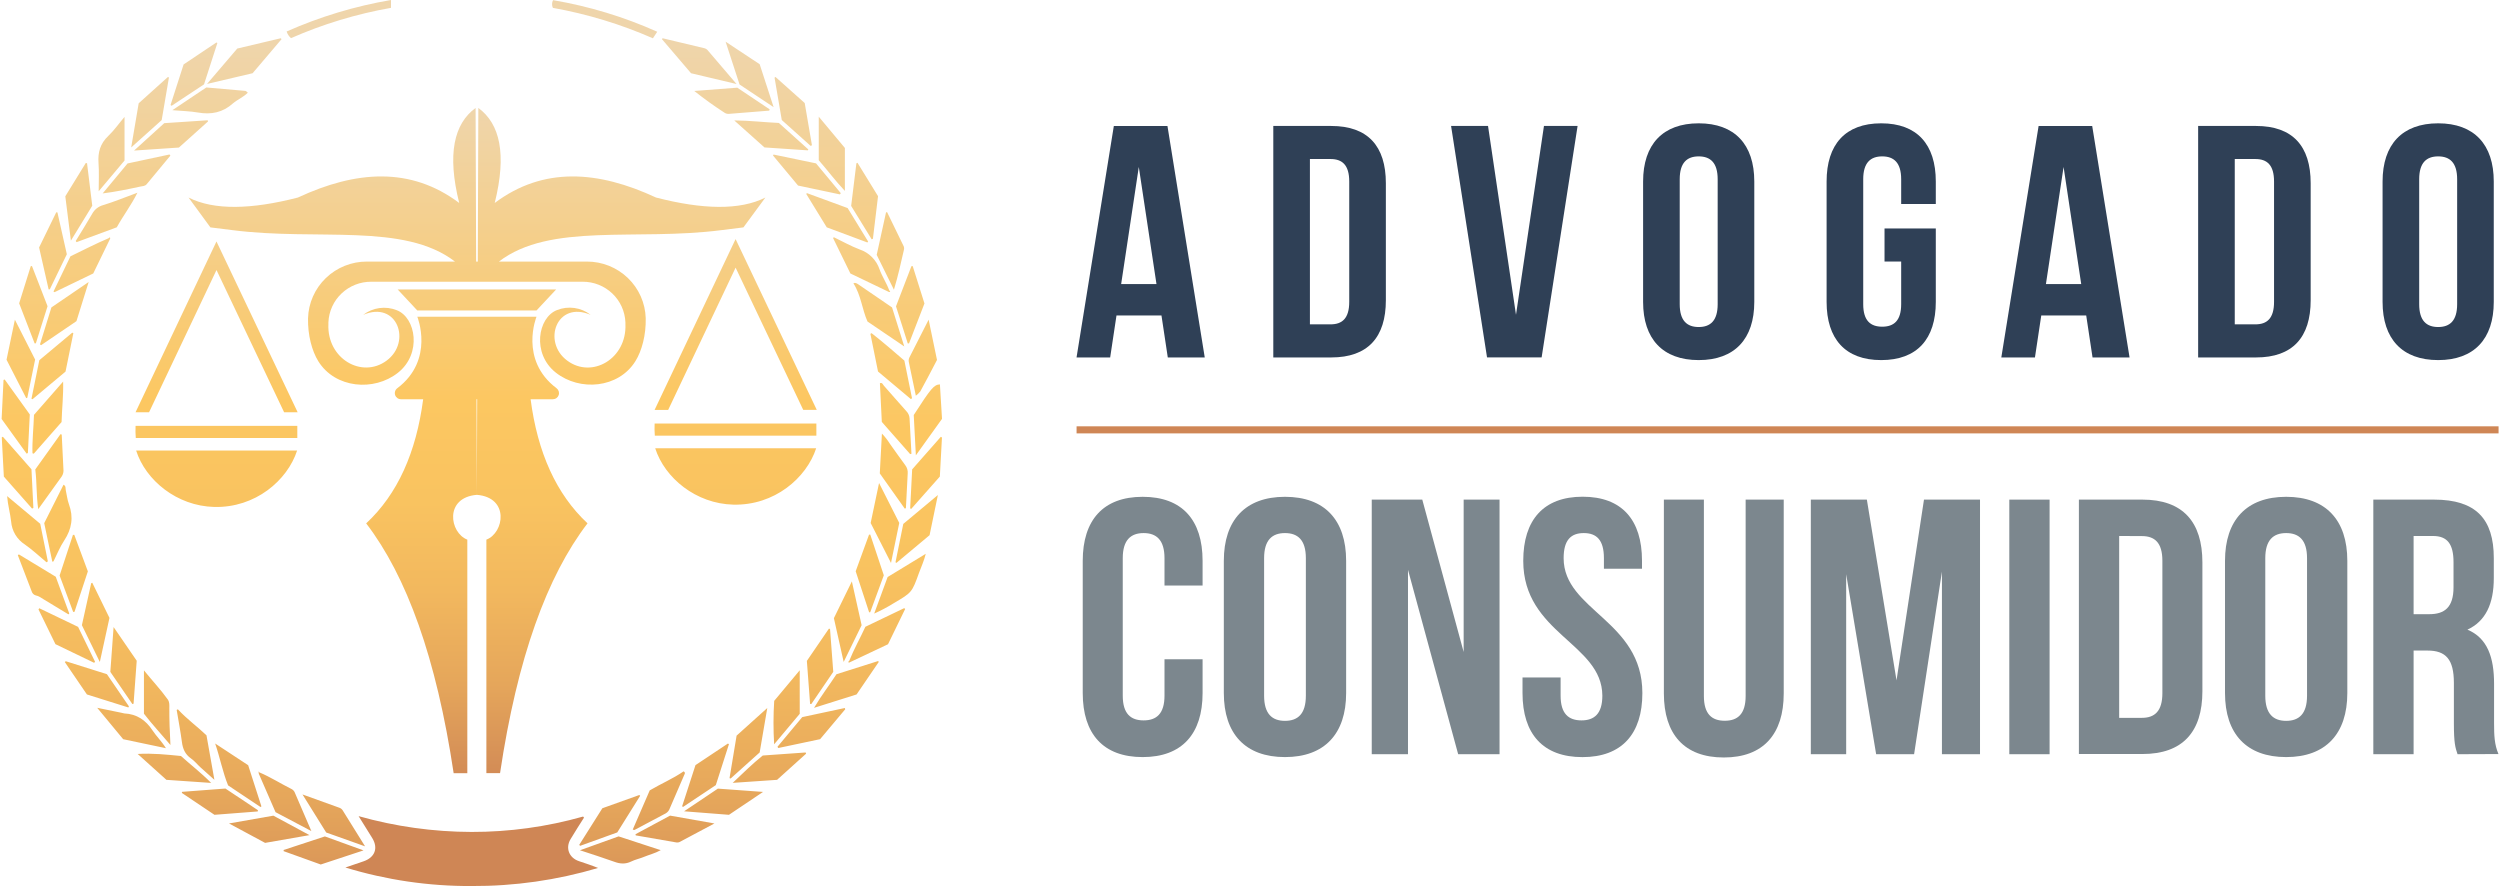
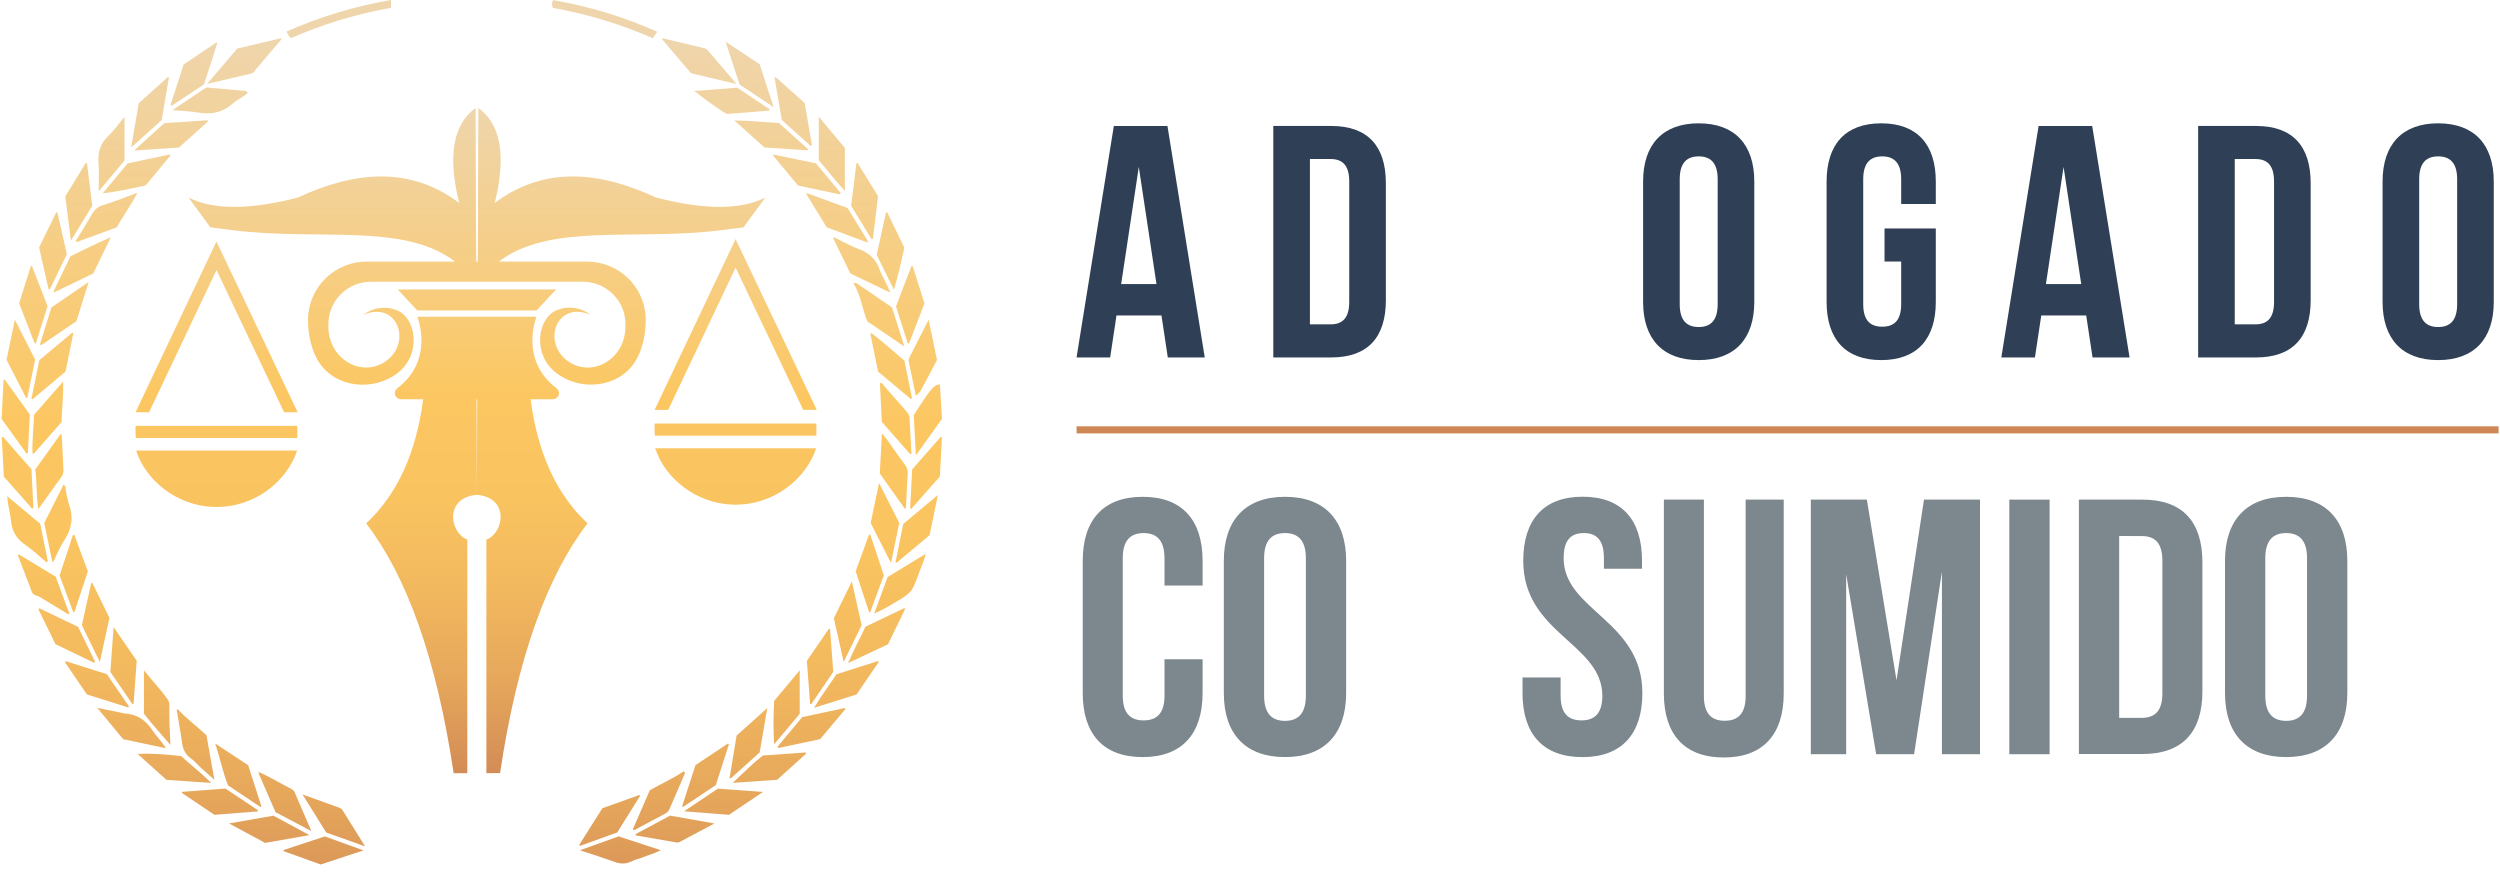
<svg xmlns="http://www.w3.org/2000/svg" width="446" height="159" viewBox="0 0 446 159" fill="none">
  <path d="M123.281 13.064L118.091 6.985L118.207 6.823C120.7 7.417 123.196 8.005 125.689 8.609C125.878 8.654 126.05 8.751 126.185 8.89C127.885 10.852 129.552 12.821 131.398 14.989L123.281 13.064ZM45.063 13.064L50.229 6.985L50.09 6.823L42.325 8.663L36.935 14.973L45.063 13.064ZM34.079 135.313C34.711 135.745 35.197 136.384 35.779 136.91C36.541 137.61 37.32 138.292 38.248 139.119C37.755 136.34 37.303 133.796 36.837 131.182C35.211 129.622 33.313 128.261 31.735 126.542L31.518 126.65C31.837 128.558 32.198 130.463 32.456 132.391C32.609 133.577 33.014 134.567 34.079 135.313ZM159.475 51.686C160.196 49.298 160.717 46.957 161.247 44.627C161.315 44.406 161.308 44.168 161.227 43.952C160.24 41.925 159.251 39.891 158.258 37.848L158.067 37.886L156.404 45.468L159.475 51.686ZM60.523 144.094C58.408 143.328 56.289 142.568 53.966 141.73L58.194 148.519L65.128 150.988C63.693 148.681 62.407 146.638 61.149 144.588C61.007 144.353 60.785 144.178 60.523 144.094ZM50.603 151.636V151.846L57.221 154.227L64.849 151.711L57.959 149.218L50.603 151.636ZM48.77 145.513L40.856 146.905L47.294 150.37L55.211 148.988L48.77 145.513ZM150.728 26.399L146.066 20.816V28.584C147.671 30.431 149.066 32.299 150.725 34.059L150.728 26.399ZM144.206 26.662L138.948 21.933C136.323 21.822 133.762 21.498 130.99 21.484L136.381 26.301L144.117 26.824L144.206 26.662ZM46.471 143.969L46.638 143.861L44.274 136.512L38.384 132.641C39.241 135.144 39.717 137.708 40.69 140.112L46.471 143.969ZM55.548 148.266C54.493 145.82 53.555 143.659 52.633 141.49C52.536 141.194 52.331 140.943 52.059 140.788C50.11 139.822 48.277 138.636 46.277 137.795C46.043 137.947 46.213 138.133 46.277 138.278C47.229 140.481 48.188 142.684 49.154 144.888L55.548 148.266ZM27.216 130.314C26.012 128.47 24.403 127.379 22.162 127.274C21.969 127.245 21.778 127.201 21.591 127.143L17.34 126.271L21.975 131.875L29.603 133.479C28.818 132.209 27.893 131.348 27.216 130.314ZM32.283 134.87C29.715 134.617 27.182 134.347 24.56 134.506L29.688 139.123L37.673 139.673C35.83 137.816 33.973 136.407 32.283 134.87ZM143.118 127.933L138.697 133.232L138.85 133.445L146.307 131.868L150.79 126.531C150.766 126.457 150.739 126.383 150.715 126.309L143.118 127.933ZM138.108 132.783C139.601 131.01 141.091 129.233 142.672 127.345V119.577L138.118 125.032C137.952 127.613 137.949 130.202 138.108 132.783ZM29.916 124.765C28.641 122.978 27.121 121.387 25.679 119.591V127.322C27.155 129.247 28.739 130.926 30.406 132.905C30.27 130.51 30.202 128.423 30.209 126.329C30.212 125.802 30.27 125.258 29.916 124.765ZM46.012 144.54L40.214 140.676L32.48 141.264L32.44 141.457L38.262 145.361L45.981 144.763C46.002 144.689 46.008 144.615 46.012 144.54ZM137.904 27.739L142.373 33.103L149.834 34.68L150.001 34.467L145.58 29.145L138.006 27.571L137.904 27.739ZM37.115 21.66L37.044 21.457L29.304 21.971L23.917 26.861L31.919 26.324L37.115 21.66ZM138.013 19.113C137.122 16.364 136.313 13.868 135.527 11.457L129.446 7.434L131.936 15.074L138.013 19.113ZM149.225 120.283C147.967 122.228 146.546 124.046 145.226 126.278L152.813 123.89L156.772 118.088L156.659 117.929L149.225 120.283ZM155.728 42.6C156.034 40.065 156.339 37.531 156.642 34.998L152.973 29.036L152.779 29.141L151.847 36.737L155.51 42.695L155.728 42.6ZM30.144 13.797L29.933 13.753L24.74 18.428L23.404 26.304L28.845 21.424C29.278 18.886 29.711 16.344 30.144 13.797ZM144.607 26.02L144.852 25.919L143.56 18.377L138.339 13.723L138.18 13.854C138.608 16.374 139.038 18.894 139.469 21.413L144.607 26.02ZM162.73 83.735C162.611 86.099 162.492 88.403 162.373 90.706L162.567 90.781L167.668 85.019L168.045 78.054L167.848 77.922L162.73 83.735ZM143.832 34.596L147.491 40.557L154.741 43.259C154.786 43.202 154.833 43.148 154.877 43.094L151.218 37.119L143.958 34.454L143.832 34.596ZM161.944 61.261H162.169C163.089 58.888 164.007 56.514 164.923 54.138C164.219 51.895 163.522 49.68 162.825 47.464L162.597 47.491C161.665 49.913 160.737 52.334 159.846 54.651C160.574 56.955 161.261 59.103 161.944 61.261ZM137.224 19.738C137.255 19.664 137.282 19.59 137.312 19.512L131.531 15.641L123.859 16.229C125.607 17.622 127.424 18.927 129.304 20.14C129.54 20.282 129.818 20.341 130.093 20.309L137.224 19.738ZM19.683 119.864C21.02 121.813 22.322 123.715 23.621 125.606L23.829 125.535C24.019 122.955 24.206 120.374 24.39 117.878L20.265 111.866C20.057 114.727 19.867 117.311 19.683 119.864ZM155.955 109.465C157.154 108.927 158.315 108.31 159.431 107.617C162.679 105.709 162.689 105.716 163.961 102.176C164.345 101.109 164.848 100.079 165.155 98.799L158.353 102.94C157.544 105.145 156.748 107.303 155.955 109.465ZM153.714 111.535C153.14 108.948 152.585 106.469 151.973 103.72C150.82 106.084 149.79 108.195 148.766 110.282L150.511 118.088C151.657 115.723 152.677 113.65 153.714 111.535ZM113.374 148.823C113.374 148.894 113.398 148.961 113.412 149.032L120.553 150.272C120.78 150.33 121.019 150.311 121.234 150.218C123.233 149.157 125.23 148.09 127.45 146.905L119.54 145.506L113.374 148.823ZM36.398 15.05C37.184 12.622 37.983 10.146 38.779 7.674L38.602 7.579L32.756 11.494C31.957 13.979 31.191 16.357 30.423 18.738L30.617 18.873L36.398 15.05ZM136.078 134.783C134.218 136.276 132.545 137.931 130.715 139.663L138.632 139.123L143.808 134.455C143.777 134.384 143.75 134.313 143.723 134.242L136.078 134.783ZM162.604 80.949C162.493 78.828 162.38 76.708 162.264 74.589C162.225 74.123 162.023 73.686 161.693 73.353C160.332 71.84 159.026 70.313 157.676 68.8C157.506 68.607 157.411 68.199 156.976 68.361C157.091 70.691 157.204 73.011 157.316 75.271C159.043 77.23 160.717 79.125 162.373 81.013L162.604 80.949ZM16.459 36.703C16.149 34.177 15.838 31.649 15.527 29.121L15.303 29.077L11.651 35.021C11.991 37.581 12.293 40.121 12.647 42.931L16.459 36.703ZM44.199 16.526C44.019 16.388 43.907 16.226 43.778 16.215C41.448 15.999 39.115 15.803 36.806 15.604L30.749 19.657C32.45 19.806 33.905 19.826 35.313 20.073C37.694 20.491 39.751 20.073 41.567 18.438C42.37 17.752 43.417 17.34 44.209 16.54L44.199 16.526ZM154.384 111.816C153.456 113.842 152.344 115.798 151.504 117.895C151.368 117.969 151.3 118.067 151.426 118.233L151.681 118.115L158.421 114.933C159.434 112.841 160.455 110.744 161.482 108.641L161.315 108.492L154.384 111.816ZM130.147 138.826L130.351 138.883L135.524 134.236C135.966 131.631 136.394 129.092 136.884 126.309L131.409 131.236C130.984 133.79 130.565 136.326 130.147 138.826ZM152.252 50.554C153.612 52.655 153.789 55.175 154.762 57.36L161.322 61.808C160.543 59.329 159.843 57.08 159.142 54.847C157.122 53.466 155.122 52.105 153.126 50.733C152.83 50.538 152.548 50.362 152.252 50.554ZM8.886 51.615L11.923 45.356C11.341 42.766 10.79 40.331 10.243 37.892L10.035 37.875C9.015 39.956 7.995 42.036 6.974 44.151C7.559 46.718 8.117 49.17 8.675 51.625L8.886 51.615ZM155.248 109.218C156.054 107.033 156.86 104.844 157.673 102.632C156.87 100.216 156.063 97.793 155.252 95.364L155.034 95.388C154.235 97.569 153.432 99.751 152.653 101.913C153.463 104.389 154.258 106.817 155.054 109.242L155.248 109.218ZM110.12 148.505L114.201 141.977L114.058 141.828L107.46 144.192C106.049 146.428 104.689 148.583 103.325 150.741L103.516 150.89L110.12 148.505ZM147.868 112.164L143.944 117.905C144.138 120.489 144.332 123.036 144.522 125.582L144.74 125.599L148.654 119.857C148.46 117.28 148.27 114.734 148.076 112.191L147.868 112.164ZM127.702 140.065C128.521 137.515 129.283 135.134 130.045 132.753L129.855 132.651L124.073 136.498C123.267 138.991 122.482 141.413 121.693 143.834L121.849 143.959L127.702 140.065ZM159.758 100.319L159.928 100.417L165.835 95.479C166.324 93.114 166.79 90.852 167.317 88.315L161.145 93.466C160.689 95.796 160.213 98.056 159.754 100.319H159.758ZM4.448 97.147C5.808 98.096 7.022 99.248 8.304 100.312L8.535 100.14C8.083 97.941 7.631 95.749 7.175 93.442L1.271 88.504C1.39 90.102 1.829 91.564 1.986 93.054C2.051 93.878 2.307 94.676 2.734 95.386C3.161 96.097 3.748 96.699 4.448 97.147ZM160.427 93.287C159.244 90.943 158.091 88.673 156.823 86.167C156.292 88.693 155.802 90.953 155.326 93.303C156.479 95.57 157.663 97.89 158.955 100.433C159.489 97.85 159.965 95.55 160.427 93.293V93.287ZM17.595 34.133L22.217 28.634V20.853C21.197 22.045 20.367 23.258 19.312 24.257C17.891 25.608 17.439 27.175 17.575 29.07C17.697 30.671 17.605 32.299 17.605 34.14L17.595 34.133ZM122.043 144.736L130.048 145.361L136.129 141.278L128.069 140.69L122.043 144.736ZM161.614 90.649C161.72 88.595 161.812 86.538 161.934 84.485C161.984 83.945 161.826 83.407 161.492 82.978C160.56 81.732 159.679 80.452 158.771 79.192C158.357 78.53 157.875 77.912 157.333 77.348C157.2 79.865 157.078 82.178 156.955 84.458L161.417 90.747L161.614 90.649ZM4.869 70.965C5.336 68.688 5.802 66.415 6.267 64.146C5.094 61.835 3.938 59.562 2.656 57.032C2.125 59.586 1.652 61.846 1.166 64.179C2.356 66.503 3.519 68.766 4.679 71.032L4.869 70.965ZM103.465 151.687C105.675 152.42 107.651 153.038 109.586 153.737C110.637 154.129 111.589 154.19 112.613 153.69C113.293 153.352 114.092 153.19 114.813 152.893C115.792 152.488 116.853 152.238 117.874 151.67L110.358 149.211L103.465 151.687ZM23.002 126.018L19.074 120.276L11.736 117.963L11.562 118.108L15.504 123.89L22.897 126.211L23.002 126.018ZM5.614 71.14L5.798 71.225L11.691 66.29L13.086 59.437L12.892 59.346L7.015 64.26C6.529 66.588 6.066 68.867 5.614 71.14ZM4.975 80.817C5.09 78.53 5.209 76.247 5.315 73.94L0.833 67.699L0.629 67.783C0.515 70.1 0.402 72.422 0.289 74.748C1.782 76.821 3.264 78.871 4.744 80.925L4.975 80.817ZM6.396 61.248C7.077 59.076 7.757 56.908 8.484 54.631L5.696 47.447L5.482 47.501C4.801 49.717 4.097 51.932 3.417 54.114L6.179 61.264L6.396 61.248ZM24.999 33.292C25.407 33.204 25.866 33.228 26.175 32.853C27.583 31.151 28.992 29.452 30.402 27.756L30.239 27.56L22.758 29.158L18.316 34.505C20.618 34.221 22.802 33.765 24.999 33.292ZM15.816 50.311L9.171 54.844L7.131 61.433L7.328 61.582L13.64 57.293C14.347 55.026 15.041 52.797 15.816 50.311ZM5.954 90.612C5.839 88.312 5.72 86.008 5.614 83.722L0.513 77.916L0.316 78.017C0.438 80.337 0.561 82.658 0.686 85.029L5.723 90.73L5.954 90.612ZM161.352 64.341C159.424 62.676 157.499 61.005 155.486 59.437L155.279 59.559C155.728 61.781 156.18 64.004 156.639 66.28L162.488 71.188L162.706 71.056C162.254 68.864 161.812 66.675 161.342 64.341H161.352ZM121.951 137.61C120.081 138.907 117.935 139.808 115.911 141.004L112.881 147.995C113.055 148.039 113.143 148.09 113.191 148.066C115.048 147.08 116.898 146.084 118.761 145.108C119.1 144.914 119.357 144.604 119.482 144.236C120.336 142.244 121.203 140.251 122.063 138.258C122.152 138.055 122.335 137.846 121.951 137.61ZM16.956 118.054L13.932 111.836L7.005 108.509L6.869 108.729L9.892 114.92L16.796 118.246L16.956 118.054ZM13.293 109.147C14.093 106.74 14.887 104.336 15.674 101.933C14.861 99.748 14.058 97.583 13.252 95.418H13.014L10.634 102.673L13.055 109.171L13.293 109.147ZM19.527 110.235C18.544 108.208 17.486 106.094 16.466 103.966L16.269 104.044C15.718 106.533 15.167 109.019 14.609 111.532C15.67 113.704 16.677 115.774 17.809 118.098C18.411 115.352 18.952 112.869 19.527 110.235ZM13.511 42.992L13.657 43.202L20.836 40.55C21.955 38.507 23.387 36.653 24.516 34.38C22.319 35.19 20.404 35.984 18.428 36.585C18.005 36.697 17.609 36.894 17.266 37.165C16.923 37.436 16.64 37.774 16.435 38.159C15.497 39.79 14.49 41.385 13.511 42.992ZM9.542 100.15C10.171 98.9 10.688 97.579 11.45 96.434C12.81 94.374 13.15 92.273 12.293 89.943C12.001 89.149 11.926 88.278 11.732 87.444C11.661 87.126 11.804 86.721 11.334 86.471C10.183 88.768 9.034 91.053 7.889 93.327C8.379 95.654 8.855 97.931 9.331 100.207L9.542 100.15ZM12.212 109.607L12.358 109.448L9.943 102.889L3.373 98.907L3.179 99.045C4.006 101.204 4.825 103.362 5.658 105.517C5.708 105.684 5.8 105.837 5.926 105.96C6.051 106.083 6.206 106.172 6.376 106.219C6.94 106.32 7.359 106.668 7.821 106.942C9.294 107.823 10.749 108.715 12.212 109.6V109.607ZM162.162 64.723C162.567 66.648 162.964 68.573 163.386 70.597C163.688 70.374 163.958 70.112 164.189 69.816C165.209 67.979 166.158 66.118 167.161 64.213C166.668 61.849 166.199 59.579 165.668 57.032C164.427 59.468 163.322 61.639 162.216 63.815C162.093 64.102 162.074 64.423 162.162 64.723ZM6.026 80.935C7.685 79.04 9.348 77.149 10.984 75.288C11.055 72.9 11.324 70.587 11.263 68.07C9.409 70.188 7.699 72.144 6.063 74.008C5.988 76.399 5.723 78.628 5.794 80.864L6.026 80.935ZM11.021 84.988C11.273 84.596 11.377 84.128 11.314 83.668C11.202 81.621 11.11 79.571 11.011 77.524L10.79 77.46L6.294 83.745C6.59 86.066 6.461 88.359 6.821 90.838L11.021 84.988ZM163.012 74.055C163.131 76.305 163.254 78.632 163.39 81.232L168.055 74.724C167.933 72.675 167.808 70.625 167.681 68.573C166.617 68.634 166.103 69.242 163.012 74.038V74.055ZM51.912 6.806C57.618 4.297 63.608 2.482 69.753 1.402V0C63.335 1.095 57.08 2.982 51.133 5.617C51.278 6.077 51.547 6.488 51.912 6.806ZM117.251 5.664C111.322 3.01 105.077 1.116 98.666 0.027C98.553 0.238 98.492 0.473 98.487 0.712C98.481 0.952 98.532 1.189 98.635 1.405C104.779 2.505 110.769 4.327 116.479 6.833L117.251 5.664ZM158.499 52.047C158.584 52.101 158.669 52.145 158.765 52.047C158.86 51.949 158.765 51.875 158.652 51.838C158.18 50.517 157.377 49.345 156.904 48.035C156.628 47.213 156.163 46.465 155.546 45.852C154.93 45.238 154.178 44.775 153.35 44.499C151.769 43.901 150.29 43.053 148.756 42.32C148.712 42.367 148.664 42.415 148.62 42.465C149.649 44.573 150.679 46.681 151.708 48.788L158.499 52.047ZM46.107 137.677C46.09 137.819 46.107 137.887 46.26 137.792C46.26 137.773 46.256 137.755 46.248 137.738C46.24 137.722 46.228 137.707 46.213 137.696C46.198 137.685 46.181 137.677 46.162 137.674C46.144 137.671 46.125 137.672 46.107 137.677ZM19.632 42.388C19.513 42.32 19.455 42.388 19.404 42.486C17.075 43.465 14.841 44.637 12.565 45.728C11.545 47.842 10.545 49.93 9.539 52.017L9.733 52.122L16.636 48.785L19.608 42.665C19.643 42.628 19.665 42.581 19.669 42.53C19.673 42.48 19.66 42.43 19.632 42.388Z" fill="url(#paint0_linear_260_4)" />
-   <path d="M101.788 149.704C102.556 148.407 103.383 147.144 104.185 145.868C104.134 145.803 104.083 145.736 104.029 145.672C97.558 147.504 90.86 148.428 84.131 148.418C77.314 148.403 70.531 147.455 63.975 145.601C64.9 147.087 65.675 148.303 66.416 149.522C67.505 151.295 66.886 152.957 64.886 153.649C63.798 154.024 62.706 154.392 61.618 154.764C68.914 156.992 76.508 158.106 84.141 158.067C91.779 158.105 99.381 157.019 106.699 154.845C105.552 154.375 104.41 154.014 103.274 153.626C101.516 153.028 100.836 151.292 101.788 149.704Z" fill="#CF8655" />
  <path d="M116.887 79.966H145.607C143.869 85.285 138.149 90.213 130.803 90.027C124.169 89.859 118.584 85.282 116.887 79.966ZM116.779 73.133H119.2L131.232 47.748C135.313 56.337 139.312 64.747 143.298 73.123H145.712C140.883 62.963 136.088 52.858 131.229 42.651L116.779 73.133ZM116.823 77.723H145.641V75.558H116.785C116.752 76.28 116.764 77.003 116.819 77.723H116.823ZM38.204 90.439C45.546 90.629 51.27 85.711 53.004 80.378H24.288C25.982 85.694 31.566 90.27 38.204 90.439ZM24.179 73.552H26.59L38.622 48.173L50.685 73.545H53.099L38.619 43.077L24.179 73.552ZM24.223 78.145H53.041V75.98H24.186C24.153 76.7 24.165 77.421 24.223 78.138V78.145ZM104.689 46.67H89.001C98.115 39.655 113.528 43.019 128.722 41.053L132.626 40.567L136.544 35.241C131.987 37.544 125.349 37.382 117.037 35.241C106.668 30.414 96.922 29.712 88.26 36.207C90.433 27.466 89.188 22.082 85.335 19.255L85.237 46.664H84.944L84.845 19.255C80.992 22.082 79.744 27.466 81.921 36.207C73.259 29.712 63.512 30.414 53.143 35.241C44.832 37.382 38.18 37.544 33.637 35.241L37.537 40.567L41.438 41.053C56.639 43.019 72.045 39.655 81.166 46.664H65.468C62.73 46.654 60.097 47.709 58.132 49.602C56.166 51.496 55.026 54.078 54.953 56.796C54.895 59.755 55.633 62.595 56.796 64.463C59.802 69.279 66.709 69.891 71.004 66.49C75.299 63.088 74.191 56.658 70.79 55.344C69.804 54.947 68.73 54.815 67.677 54.961C66.623 55.107 65.627 55.525 64.788 56.175C70.848 53.557 73.504 60.991 68.964 64.341C64.543 67.604 58.313 63.977 58.588 57.819C58.588 57.711 58.588 57.607 58.588 57.502C58.67 55.547 59.512 53.7 60.937 52.35C62.362 50.999 64.26 50.25 66.23 50.261H103.934C105.904 50.249 107.802 50.998 109.227 52.349C110.653 53.7 111.494 55.547 111.575 57.502C111.575 57.607 111.575 57.711 111.575 57.819C111.851 63.977 105.621 67.614 101.203 64.341C96.66 60.991 99.319 53.557 105.376 56.175C104.537 55.519 103.54 55.095 102.483 54.945C101.427 54.795 100.35 54.924 99.36 55.32C95.959 56.644 94.85 63.061 99.146 66.466C103.441 69.87 110.348 69.269 113.354 64.439C114.524 62.572 115.258 59.731 115.197 56.772C115.119 54.059 113.977 51.483 112.014 49.595C110.05 47.706 107.422 46.654 104.689 46.664V46.67ZM85.097 55.388H95.714L99.214 51.639H70.947L74.446 55.388H85.097ZM94.66 71.225H98.625C98.856 71.225 99.082 71.154 99.27 71.02C99.457 70.886 99.598 70.697 99.671 70.479C99.744 70.261 99.746 70.026 99.677 69.807C99.608 69.588 99.47 69.396 99.285 69.259C92.569 64.193 95.714 56.502 95.714 56.502H74.446C74.446 56.502 77.592 64.196 70.878 69.259C70.693 69.396 70.556 69.588 70.487 69.806C70.418 70.025 70.419 70.26 70.492 70.477C70.565 70.695 70.705 70.884 70.892 71.018C71.079 71.153 71.304 71.225 71.535 71.225H75.493C74.255 80.702 70.936 88.153 65.325 93.371C72.541 102.788 77.85 117.351 80.931 137.934H83.37V96.272C80.2 95.06 79.224 88.764 85.07 88.278L85.009 71.218H85.131L85.07 88.278C90.923 88.764 89.947 95.06 86.77 96.272V137.927H89.209C92.29 117.341 97.598 102.781 104.815 93.364C99.217 88.146 95.898 80.695 94.66 71.218V71.225Z" fill="url(#paint1_linear_260_4)" />
  <path d="M214.927 63.768H208.335L207.206 56.277H199.182L198.054 63.768H192.055L198.707 22.478H208.275L214.927 63.768ZM200.014 50.673H206.315L203.162 29.786L200.014 50.673Z" fill="#2F4056" />
  <path d="M227.156 22.472H237.491C244.024 22.472 247.237 26.07 247.237 32.676V53.563C247.237 60.17 244.03 63.768 237.491 63.768H227.156V22.472ZM233.689 28.37V57.864H237.372C239.45 57.864 240.704 56.802 240.704 53.852V32.382C240.704 29.432 239.45 28.37 237.372 28.37H233.689Z" fill="#2F4056" />
-   <path d="M270.453 56.159L275.442 22.472H281.441L275.026 63.762H265.286L258.872 22.472H265.464L270.453 56.159Z" fill="#2F4056" />
  <path d="M293.129 32.382C293.129 25.775 296.633 22 303.048 22C309.462 22 312.966 25.775 312.966 32.382V53.858C312.966 60.465 309.462 64.24 303.048 64.24C296.633 64.24 293.129 60.465 293.129 53.858V32.382ZM299.662 54.271C299.662 57.221 300.969 58.341 303.048 58.341C305.126 58.341 306.433 57.221 306.433 54.271V31.969C306.433 29.019 305.126 27.899 303.048 27.899C300.969 27.899 299.662 29.019 299.662 31.969V54.271Z" fill="#2F4056" />
  <path d="M336.2 40.763H345.347V53.858C345.347 60.465 342.021 64.24 335.607 64.24C329.192 64.24 325.866 60.465 325.866 53.858V32.382C325.866 25.775 329.192 22 335.607 22C342.021 22 345.347 25.775 345.347 32.382V36.393H339.17V31.969C339.17 29.019 337.863 27.899 335.785 27.899C333.706 27.899 332.399 29.019 332.399 31.969V54.271C332.399 57.221 333.706 58.282 335.785 58.282C337.863 58.282 339.17 57.221 339.17 54.271V46.662H336.2V40.763Z" fill="#2F4056" />
  <path d="M379.913 63.768H373.309L372.18 56.277H364.162L363.034 63.768H357.035L363.687 22.478H373.249L379.913 63.768ZM364.994 50.673H371.289L368.142 29.786L364.994 50.673Z" fill="#2F4056" />
  <path d="M392.148 22.472H402.482C409.015 22.472 412.223 26.07 412.223 32.676V53.563C412.223 60.17 409.015 63.768 402.482 63.768H392.148V22.472ZM398.681 28.37V57.864H402.363C404.442 57.864 405.689 56.802 405.689 53.852V32.382C405.689 29.432 404.442 28.37 402.363 28.37H398.681Z" fill="#2F4056" />
  <path d="M425.051 32.382C425.051 25.775 428.555 22 434.97 22C441.384 22 444.888 25.775 444.888 32.382V53.858C444.888 60.465 441.384 64.24 434.97 64.24C428.555 64.24 425.051 60.465 425.051 53.858V32.382ZM431.584 54.271C431.584 57.221 432.891 58.341 434.97 58.341C437.049 58.341 438.355 57.221 438.355 54.271V31.969C438.355 29.019 437.049 27.899 434.97 27.899C432.891 27.899 431.584 29.019 431.584 31.969V54.271Z" fill="#2F4056" />
  <path d="M214.541 117.616V123.644C214.541 130.911 210.883 135.064 203.851 135.064C196.818 135.064 193.16 130.935 193.16 123.644V100.05C193.16 92.783 196.818 88.63 203.851 88.63C210.883 88.63 214.541 92.759 214.541 100.05V104.462H207.747V99.578C207.747 96.334 206.309 95.101 204.023 95.101C201.736 95.101 200.299 96.334 200.299 99.578V124.105C200.299 127.349 201.736 128.517 204.023 128.517C206.309 128.517 207.747 127.337 207.747 124.105V117.616H214.541Z" fill="#7C878E" />
  <path d="M218.331 100.05C218.331 92.783 222.179 88.63 229.241 88.63C236.303 88.63 240.151 92.759 240.151 100.05V123.644C240.151 130.911 236.297 135.064 229.241 135.064C222.185 135.064 218.331 130.935 218.331 123.644V100.05ZM225.517 124.122C225.517 127.366 226.954 128.599 229.241 128.599C231.528 128.599 232.965 127.366 232.965 124.122V99.578C232.965 96.334 231.528 95.101 229.241 95.101C226.954 95.101 225.517 96.334 225.517 99.578V124.122Z" fill="#7C878E" />
-   <path d="M251.186 101.655V134.551H244.719V89.132H253.734L261.117 116.318V89.132H267.519V134.551H260.137L251.186 101.655Z" fill="#7C878E" />
  <path d="M282.349 88.613C289.34 88.613 292.933 92.742 292.933 100.032V101.46H286.139V99.578C286.139 96.334 284.832 95.101 282.545 95.101C280.259 95.101 278.952 96.334 278.952 99.578C278.952 108.922 292.998 110.674 292.998 123.65C292.998 130.918 289.34 135.07 282.308 135.07C275.276 135.07 271.617 130.941 271.617 123.65V120.86H278.412V124.105C278.412 127.349 279.849 128.517 282.136 128.517C284.422 128.517 285.859 127.337 285.859 124.105C285.812 114.761 271.748 113.027 271.748 100.05C271.748 92.765 275.359 88.613 282.349 88.613Z" fill="#7C878E" />
  <path d="M303.974 89.132V124.169C303.974 127.414 305.411 128.582 307.698 128.582C309.985 128.582 311.422 127.402 311.422 124.169V89.132H318.216V123.715C318.216 130.982 314.558 135.135 307.526 135.135C300.494 135.135 296.835 131.006 296.835 123.715V89.132H303.974Z" fill="#7C878E" />
  <path d="M338.339 121.379L343.238 89.132H353.234V134.551H346.44V101.979L341.475 134.551H334.704L329.358 102.433V134.551H323.051V89.132H333.047L338.339 121.379Z" fill="#7C878E" />
  <path d="M358.461 89.132H365.647V134.551H358.461V89.132Z" fill="#7C878E" />
  <path d="M370.874 89.132H382.217C389.404 89.132 392.908 93.09 392.908 100.339V123.308C392.908 130.575 389.38 134.516 382.217 134.516H370.874V89.132ZM378.06 95.62V128.063H382.111C384.397 128.063 385.769 126.883 385.769 123.65V100.05C385.769 96.806 384.397 95.638 382.111 95.638L378.06 95.62Z" fill="#7C878E" />
  <path d="M396.941 100.05C396.941 92.783 400.795 88.63 407.851 88.63C414.907 88.63 418.762 92.759 418.762 100.05V123.644C418.762 130.911 414.907 135.064 407.851 135.064C400.795 135.064 396.941 130.935 396.941 123.644V100.05ZM404.127 124.122C404.127 127.366 405.565 128.599 407.851 128.599C410.138 128.599 411.575 127.366 411.575 124.122V99.578C411.575 96.334 410.138 95.101 407.851 95.101C405.565 95.101 404.127 96.334 404.127 99.578V124.122Z" fill="#7C878E" />
-   <path d="M438.426 134.551C438.034 133.371 437.773 132.669 437.773 128.971V121.834C437.773 117.616 436.336 116.059 433.069 116.059H430.587V134.551H423.4V89.132H434.245C441.693 89.132 444.894 92.571 444.894 99.578V103.117C444.894 107.789 443.392 110.839 440.19 112.331C443.754 113.823 444.942 117.262 444.942 121.999V129.006C444.942 131.212 445.007 132.835 445.726 134.522L438.426 134.551ZM430.587 95.62V109.57H433.396C436.074 109.57 437.708 108.391 437.708 104.769V100.292C437.708 97.048 436.597 95.62 434.049 95.62H430.587Z" fill="#7C878E" />
  <path d="M445.744 76.055H192.061V77.317H445.744V76.055Z" fill="#CF8655" />
  <defs>
    <linearGradient id="paint0_linear_260_4" x1="84.172" y1="7.886" x2="84.172" y2="166.984" gradientUnits="userSpaceOnUse">
      <stop stop-color="#EFD5AB" />
      <stop offset="0.43" stop-color="#FCC761" />
      <stop offset="0.58" stop-color="#F9C360" />
      <stop offset="0.71" stop-color="#F2B85E" />
      <stop offset="0.85" stop-color="#E5A65B" />
      <stop offset="0.98" stop-color="#D38C56" />
      <stop offset="1" stop-color="#CF8655" />
    </linearGradient>
    <linearGradient id="paint1_linear_260_4" x1="84.937" y1="19.559" x2="84.937" y2="140.258" gradientUnits="userSpaceOnUse">
      <stop stop-color="#EFD5AB" />
      <stop offset="0.43" stop-color="#FCC761" />
      <stop offset="0.58" stop-color="#F9C360" />
      <stop offset="0.71" stop-color="#F2B85E" />
      <stop offset="0.85" stop-color="#E5A65B" />
      <stop offset="0.98" stop-color="#D38C56" />
      <stop offset="1" stop-color="#CF8655" />
    </linearGradient>
  </defs>
</svg>